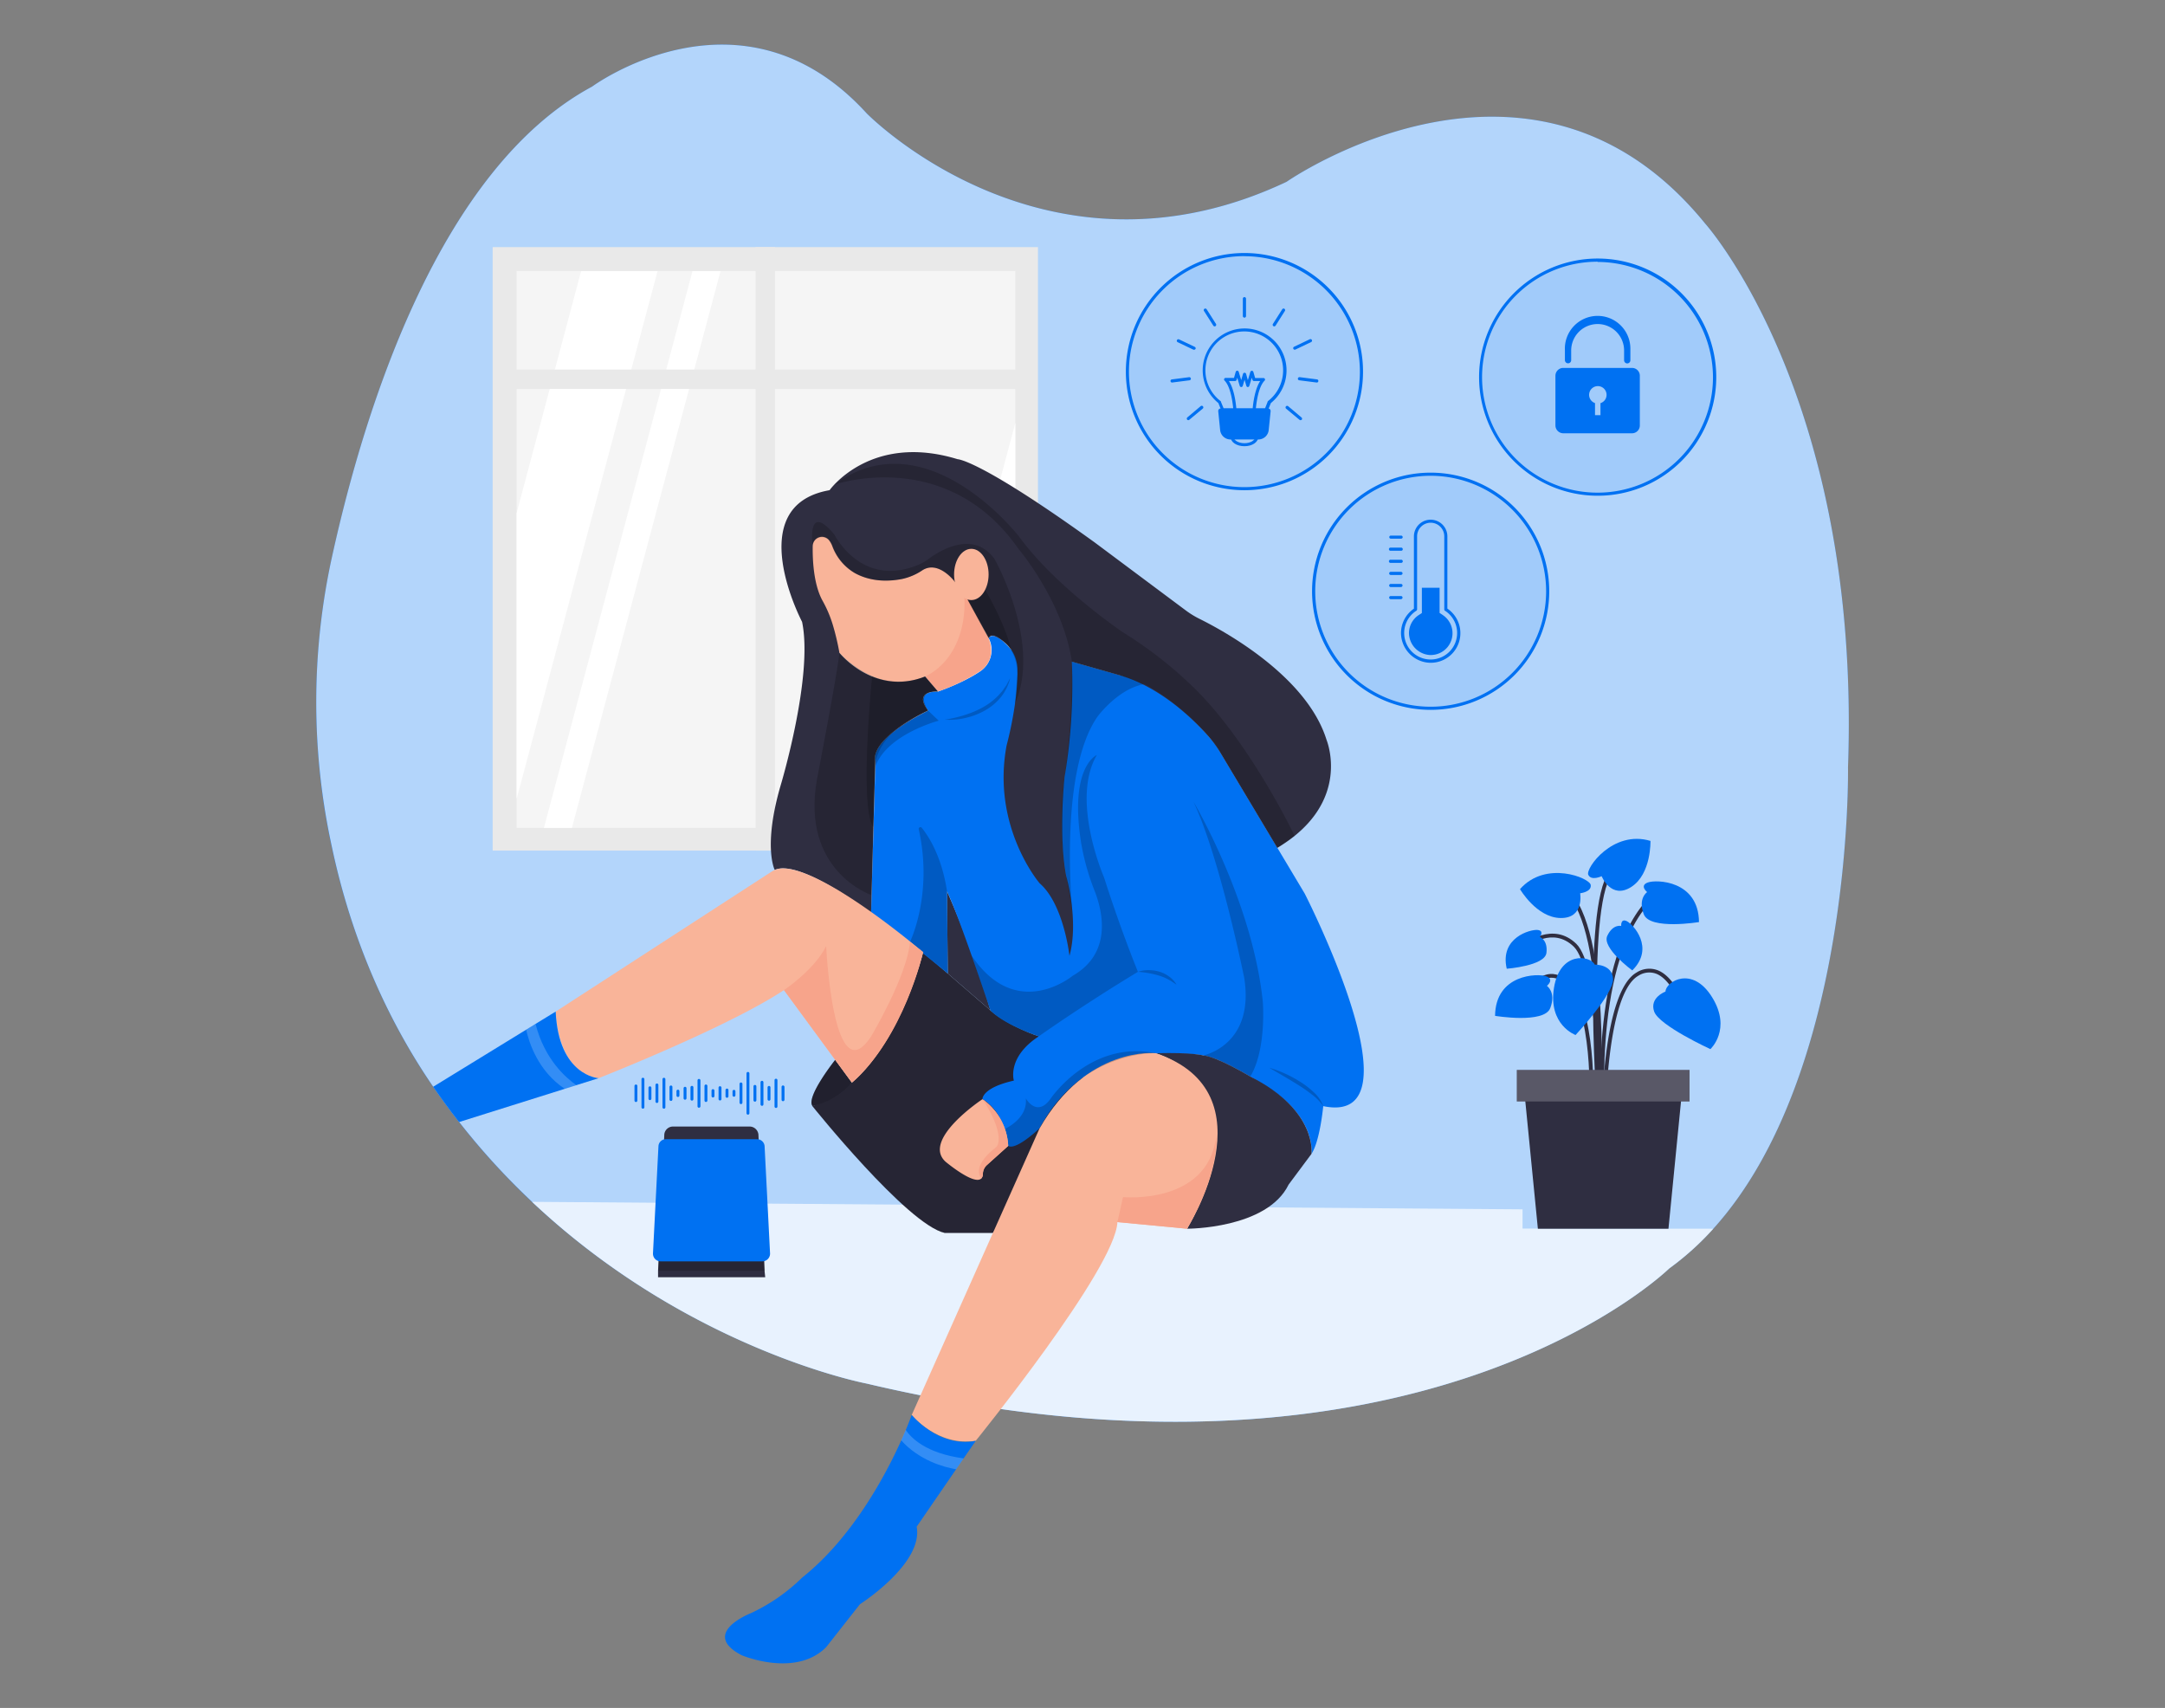
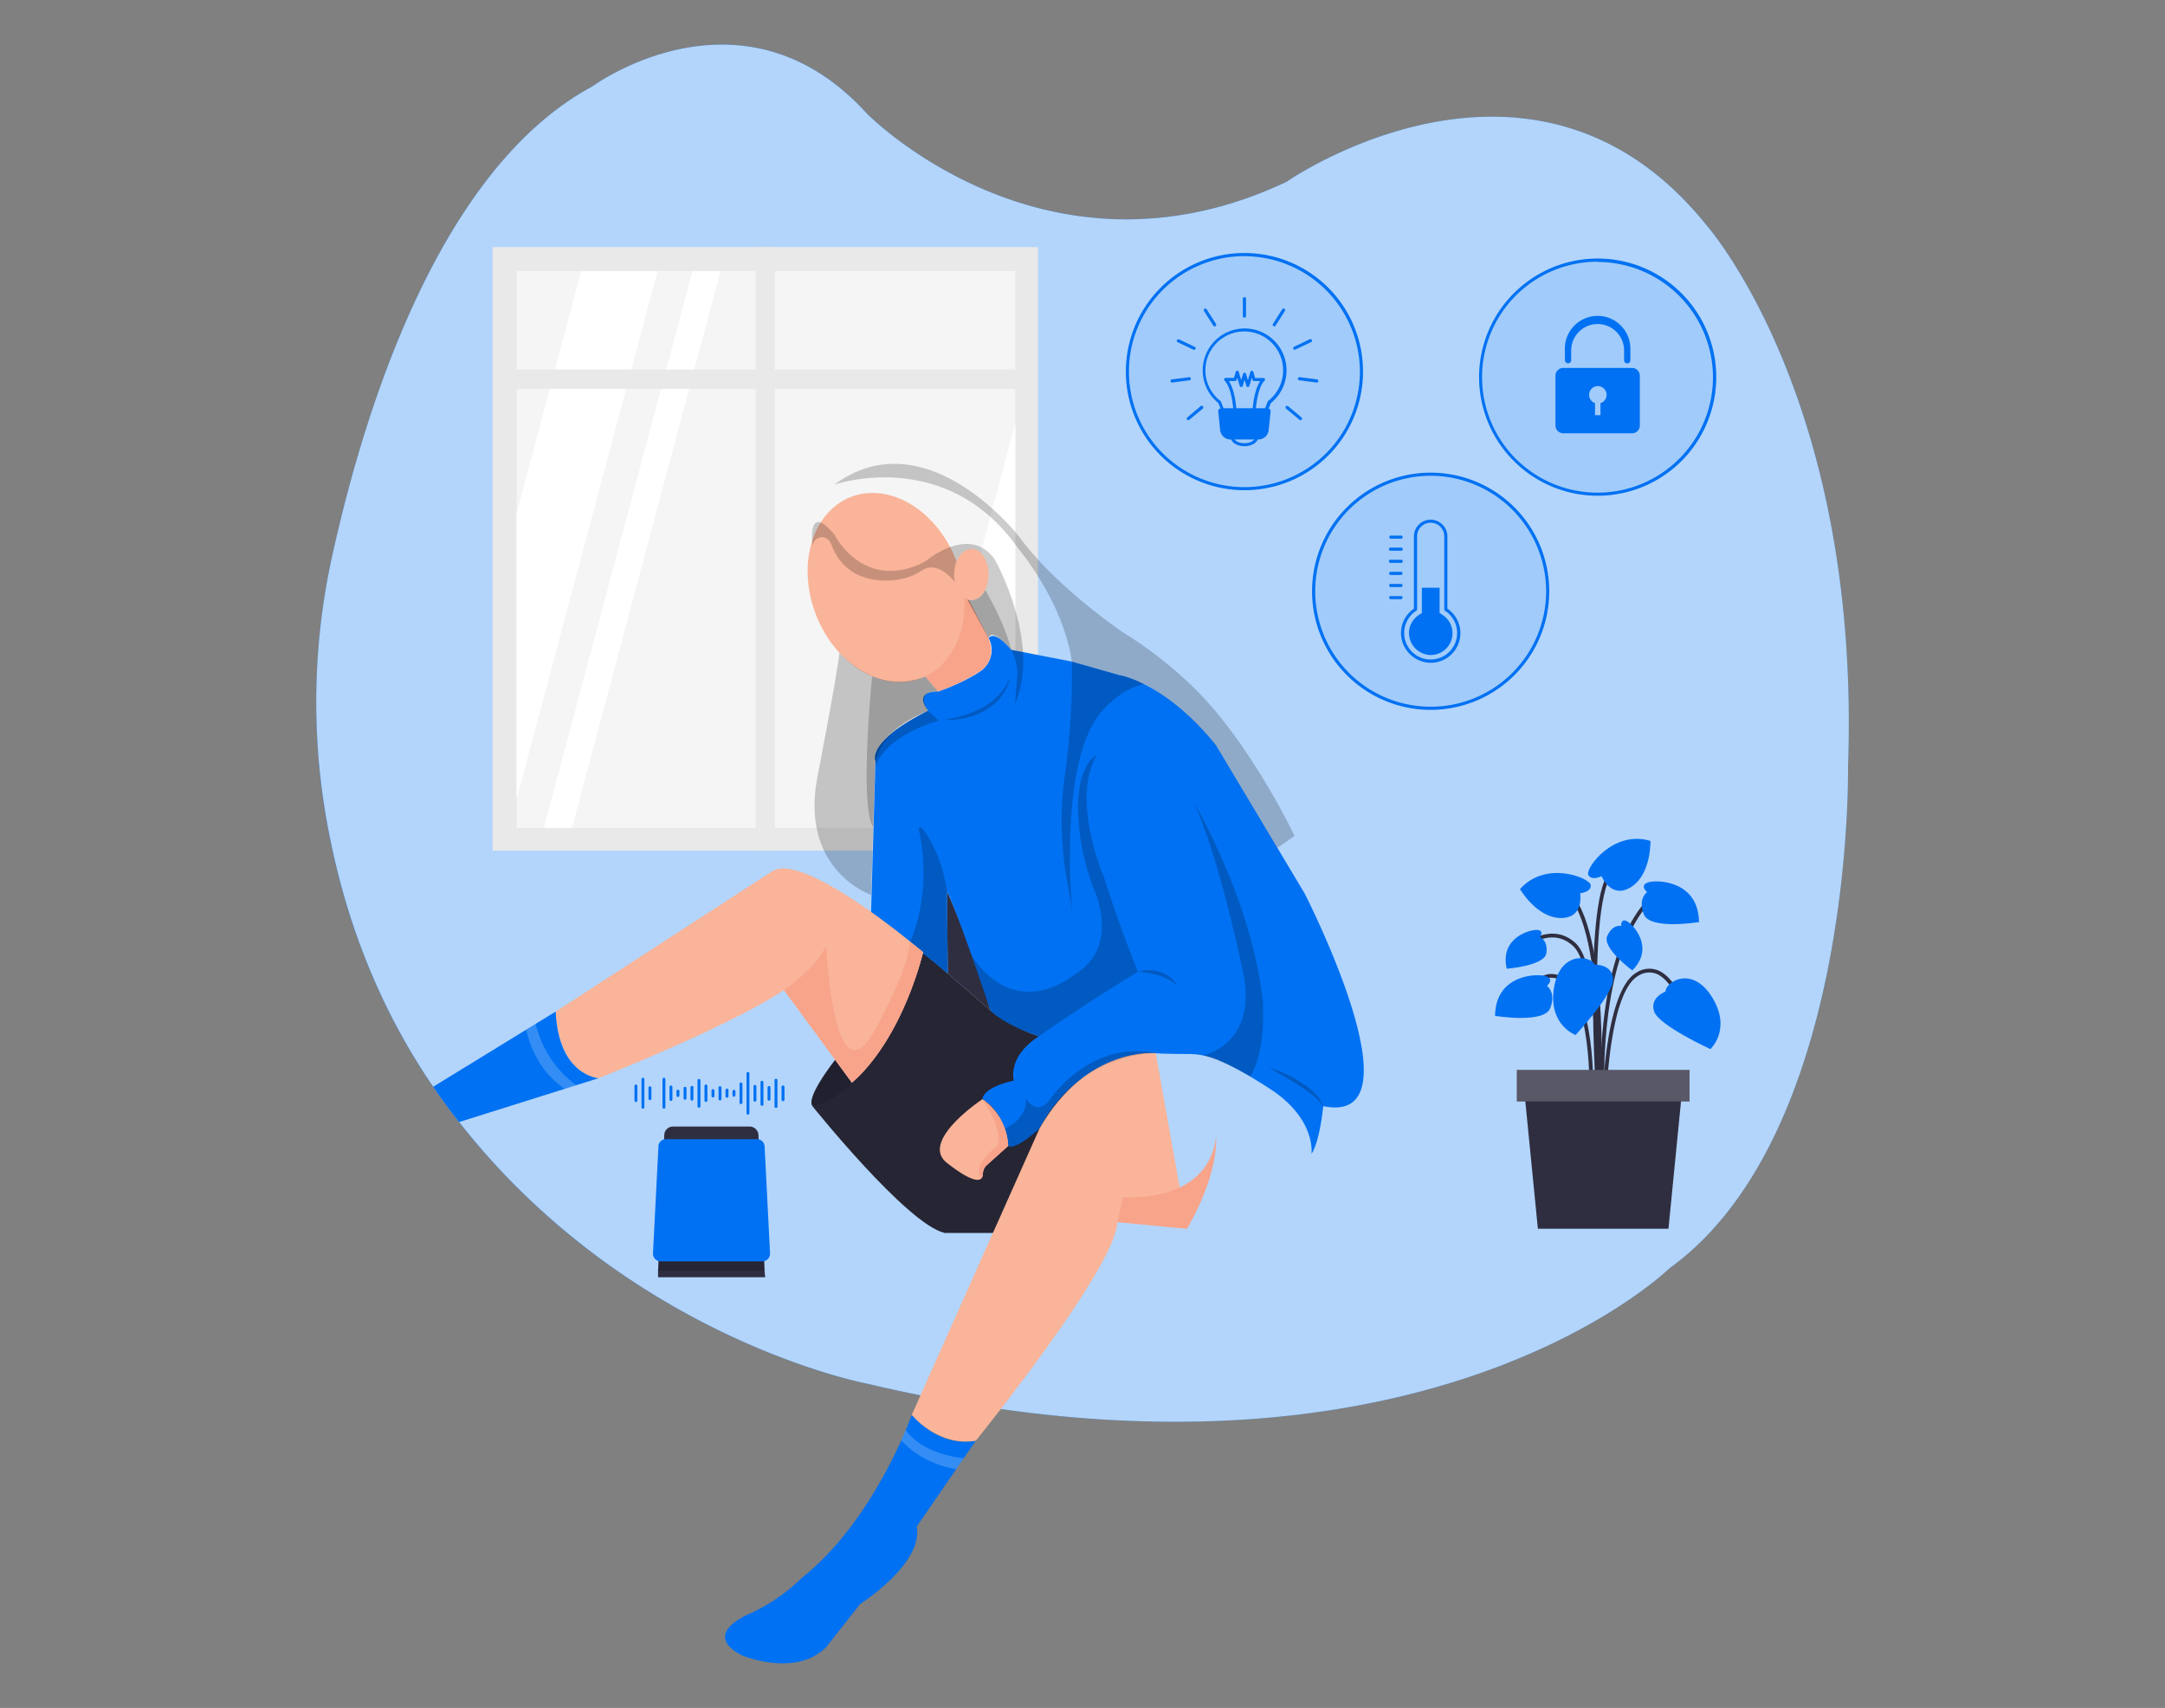
<svg xmlns="http://www.w3.org/2000/svg" xmlns:html="http://www.w3.org/1999/xhtml" id="a531390e-bc5f-4010-9353-4bd32ed208ce" data-name="Layer 1" width="865.76" height="682.89" viewBox="0 0 865.76 682.89">
  <rect x="0" y="0" width="865.76" height="682.89" fill="#808080" stroke="none" />
  <defs>
    <html:style>*, ::after, ::before { box-sizing: border-box; }
img, svg { vertical-align: middle; }
</html:style>
    <html:style>*, body, html { -webkit-font-smoothing: antialiased; }
img, svg { max-width: 100%; }
</html:style>
  </defs>
  <path d="M132.93,221.92C146,162.73,176,67.33,236.75,34.64c0,0,59.81-44.14,109.81,10.65,0,0,71.3,73.05,167.94,27.4,0,0,98.16-68.49,167.41,16.74,0,0,62.39,69.44,57.07,217.35,0,0,2.56,147.11-71.53,200.41,0,0-100,98.16-320.89,46,0,0-105.06-19.85-173-118.17-19.77-28.63-33.24-61.11-40.61-95.12q-.44-2-.87-4.05A271.25,271.25,0,0,1,132.93,221.92Z" fill="#0071f2" data-primary="true" />
  <path d="M739,306.78s2.13,122.59-53.86,184.5a112.93,112.93,0,0,1-17.66,15.91s-100,98.16-320.91,46c0,0-70.87-13.38-133.8-72.66a282.24,282.24,0,0,1-29.17-31.93q-5.12-6.53-10-13.58c-.12-.18-.24-.34-.37-.52-19.57-28.51-32.92-60.8-40.24-94.6-.29-1.33-.57-2.68-.86-4.05a270.92,270.92,0,0,1,.81-114C146,162.73,176,67.33,236.76,34.63c0,0,59.8-44.12,109.79,10.66,0,0,71.31,73.06,167.94,27.4,0,0,98.16-68.49,167.41,16.73C681.9,89.42,744.3,158.86,739,306.78Z" fill="#fff" opacity="0.7" />
-   <path d="M685.12,491.28a112.93,112.93,0,0,1-17.66,15.91s-100,98.16-320.91,46c0,0-70.87-13.38-133.8-72.66l396.1,3v7.68Z" fill="#fff" opacity="0.7" />
  <path d="M324.89,442.26s37.86,47.26,52.87,50.69h19.3l40.38-58.36-22-20.25s-11.28-3.43-19.33-10.31l-27-23.32S357.11,431.53,324.89,442.26Z" fill="#2f2e41" data-secondary="true" />
  <path d="M437.44,434.59,397.06,493H377.75c-15-3.43-52.86-50.68-52.86-50.68C355.74,432,368.07,385,369.08,381l.06-.27,9.86,8.52v0L396.09,404c8.05,6.87,19.32,10.31,19.32,10.31Z" opacity="0.2" />
  <path d="M379,389.25,396.09,404c-2-7-4.38-14.29-7.09-21.85-3.3-9.24-6.79-17.85-10.31-25.83Z" fill="#2f2e41" data-secondary="true" />
  <rect x="197.01" y="98.8" width="218.06" height="241.29" fill="#e9e9e9" />
  <rect x="206.6" y="108.36" width="199.43" height="222.66" fill="#f5f5f5" />
  <polygon points="262.96 108.36 206.59 319.45 206.59 205.17 232.39 108.36 262.96 108.36" fill="#fff" />
  <polygon points="288.15 108.36 228.71 331.03 217.5 331.03 276.94 108.36 288.15 108.36" fill="#fff" />
  <polygon points="406.02 169.08 406.02 283.38 393.4 331.03 362.83 331.03 406.02 169.08" fill="#fff" />
  <rect x="302.17" y="98.8" width="7.74" height="241.29" fill="#e9e9e9" />
  <rect x="200.79" y="147.76" width="210.08" height="7.74" fill="#e9e9e9" />
  <path d="M529.15,442.27s-1.3,14-4.72,19.11c0,0,1.92-12.89-14.62-24.7,0,0-11.54-8-22.2-12.68a31.14,31.14,0,0,0-12.3-2.58c-4.75,0-11.37-.11-13.17-.31,0,0-29.65-1.29-46.4,29.95,0,0-9.34,9-12.57,7.1a30.88,30.88,0,0,0-1.46-6.74c-1.35-4.1-3.95-9.08-8.84-11.95,0,0-.33-4.51,12.56-7.41,0,0-2.89-9.34,10-17.71,0,0-13.22-4.2-19.34-10.31,0,0-12.57-37.7-17.39-47.69l.3,32.9s-19.64-16.31-30.67-24.08L350,306.78l.06-2.41s-3.86-7.76,21.11-20.25c0,0-6.52-7.61,3.94-7.61,0,0,10.07-3.43,16.88-8.1a10.29,10.29,0,0,0,3.8-12.36c-.13-.29-.27-.59-.42-.86,0,0,1.78-4,9,4.62l24.3,4.72L447.9,270s18.1,2.88,38.4,28l35.44,59.28S569.53,450.64,529.15,442.27Z" fill="#0071f2" data-primary="true" />
  <path d="M369.93,270.48l5.13,6a76.09,76.09,0,0,0,16.88-8.1s7-4.08,3.38-13.22l-10-19.38Z" fill="#f7a48b" />
  <ellipse cx="354.33" cy="234.93" rx="30.07" ry="38.86" transform="translate(-61.01 144.17) rotate(-21.22)" fill="#f9b499" />
-   <path d="M510.78,339l-22.67-37.89a45.52,45.52,0,0,0-5.12-7c-5.83-6.54-18.84-19.32-35.1-24.06l-19.26-5.49a224.39,224.39,0,0,1-2.9,46.08s-2.57,22.55.64,39.62c0,0,5.16,18,1.3,31.9,0,0-2.26-20.63-11.93-29,0,0-19.33-22.55-13.21-55.09a149.14,149.14,0,0,0,3.34-16.57h0a91.89,91.89,0,0,0,1-12.06v-.2c0-.66,0-1.32,0-2a14.29,14.29,0,0,0-4.57-9.89,8.86,8.86,0,0,0-.77-.66l0,0h0a.55.55,0,0,1-.1-.11c-2.51-1.95-5.19-3.41-6-1.38v0l-9.84-18-3.66-4.5s-6.54-8.84-13.05-4.69a23.48,23.48,0,0,1-8,3.46c-5,1-12.33,1.37-19.06-2.36a20.77,20.77,0,0,1-9-10.87,9.22,9.22,0,0,0-1.08-2A3.69,3.69,0,0,0,325,218.3c-.09,4.94.23,15.06,3.85,21.75a48.32,48.32,0,0,1,4.12,9.59A99.12,99.12,0,0,1,335.67,261s13.94,17.52,34.26,9.47l5.13,6s-10.13-.56-3.94,7.61c0,0-23.08,11-21.11,20.25l-1.68,60.8s-28.4-21.88-38.53-17.31c0,0-4.82-9.42,2.49-34.2,0,0,13-43.34,8.45-65,0,0-24.49-46.44,11-52.63,0,0,16.32-23.08,51.22-12.38,0,0,8.64,0,54.71,33.21l36.56,27.28a35.72,35.72,0,0,0,5.31,3.27c9.57,4.72,42.93,22.79,50.91,48.39C530.43,295.79,541.07,320.91,510.78,339Z" fill="#2f2e41" data-secondary="true" />
  <path d="M379,389.24l-9.86-8.52-.06.27-5.21-4.33s9.37-19,3.52-45.11a.69.69,0,0,1,1.21-.58c2.79,3.45,8,11.51,10.1,25.38Z" opacity="0.2" />
  <path d="M379,389.24v0L369.08,381l.06-.27Z" opacity="0.2" />
  <path d="M415.42,414.34s17.72-12.56,39.63-25.77c0,0-6.77-16.43-13.53-37.7,0,0-13.53-30.92-2.9-49,0,0-11,4.49-6.37,34.64a95,95,0,0,0,5.51,19.77c3.29,8.48,6.94,24.84-8.81,33.87,0,0-22.46,18.69-40.38-8.05l7.52,21.9S401.57,410.15,415.42,414.34Z" opacity="0.2" />
  <path d="M455.05,388.57a12.38,12.38,0,0,1,4.28-.68,15.17,15.17,0,0,1,4.33.63,12.81,12.81,0,0,1,3.95,2,10.2,10.2,0,0,1,2.9,3.24,28.15,28.15,0,0,0-3.52-2.25,20.66,20.66,0,0,0-3.76-1.51A38.63,38.63,0,0,0,455.05,388.57Z" opacity="0.2" />
  <path d="M481.16,422s20.6-4,16.41-30.94c0,0-9.66-47.92-20.29-70.47,0,0,23.52,39.63,27.7,79.9,0,0,1.57,19-5,29.95A80.5,80.5,0,0,0,481.16,422Z" opacity="0.2" />
  <path d="M507.56,426.91a48.39,48.39,0,0,1,12.32,5.59,34,34,0,0,1,5.41,4.16,13.91,13.91,0,0,1,3.86,5.6,20.15,20.15,0,0,0-4.64-4.71,60.43,60.43,0,0,0-5.43-3.78C515.33,431.39,511.44,429.23,507.56,426.91Z" opacity="0.2" />
  <path d="M429,366.73s-6.16-57.42,9.95-80.29c0,0,8.06-11,18.53-12.89,0,0-3.25-2.33-10.08-3.68l-18.76-5.34a299.41,299.41,0,0,1-2.9,46.07,132.59,132.59,0,0,0,.64,39.63S428.89,363.73,429,366.73Z" opacity="0.2" />
  <path d="M375.39,288.15s-21,5.49-25.44,18.63h0a24.47,24.47,0,0,0-.13-3.2c-.25-2.26,1-9.29,21.3-19.46Z" opacity="0.2" />
  <path d="M377.76,287.76a54,54,0,0,0,7.95-1.85,39.36,39.36,0,0,0,7.4-3.14,26.62,26.62,0,0,0,6.29-4.88l1.33-1.5c.41-.53.77-1.1,1.16-1.65l.59-.83.47-.9c.32-.61.64-1.21,1-1.81a19.26,19.26,0,0,1-3.65,7.46,22.39,22.39,0,0,1-6.44,5.42,30.07,30.07,0,0,1-7.83,3A28.81,28.81,0,0,1,377.76,287.76Z" opacity="0.2" />
-   <path d="M462.14,421.11s44.94,12.17,12.55,70.17c0,0,32,.11,40.63-17.67l9.11-12.23S527,444.09,500,430.44c0,0-13-7.85-18.81-8.44C481.16,422,477.26,420.73,462.14,421.11Z" fill="#2f2e41" data-secondary="true" />
-   <path d="M462.17,421.1s-27.38-3.15-46.43,30L364.58,565.77s10.3,12.66,25.61,10.3c0,0,55.89-68.89,56.65-87.44l27.85,2.65S509.21,436.82,462.17,421.1Z" fill="#f9b499" />
+   <path d="M462.17,421.1s-27.38-3.15-46.43,30L364.58,565.77s10.3,12.66,25.61,10.3c0,0,55.89-68.89,56.65-87.44l27.85,2.65Z" fill="#f9b499" />
  <path d="M446.84,488.63l2.24-10s33.54,3.24,37.23-23.85c0,0,1.34,14.13-11.62,36.51Z" fill="#f7a48b" />
  <path d="M462.14,421.11s-29.65-1.29-46.4,29.95c0,0-9.34,9-12.57,7.1a30.88,30.88,0,0,0-1.46-6.74c.47-.21,9.36-4.22,8.5-12.25,0,0,4.45,7.94,10,0C420.24,439.17,436,415.72,462.14,421.11Z" opacity="0.2" />
  <path d="M394.61,465.87a4.82,4.82,0,0,0-1.56,3.46,2.63,2.63,0,0,1-.63,1.85c-2.84,2.93-14.3-6.69-14.3-6.69-9.71-8.84,14.75-25,14.75-25a24.21,24.21,0,0,1,10.3,18.69Z" fill="#f9b499" />
  <path d="M394.61,465.87a4.82,4.82,0,0,0-1.56,3.46,2.63,2.63,0,0,1-.63,1.85c-3.38-4.62,3.05-10.25,5.46-12.12a3.48,3.48,0,0,0,1.3-2c1.23-5.93-4.74-15.26-6.05-17.23-.05-.07.05-.15.12-.1a24.23,24.23,0,0,1,9.92,18.42Z" fill="#f7a48b" />
  <path d="M334,423.75s-11.93,15-9.06,18.51a29.09,29.09,0,0,0,5.6-1.89,30.36,30.36,0,0,0,10.15-7.51Z" fill="#2f2e41" data-secondary="true" />
  <path d="M334,423.75s-11.93,15-9.06,18.51a29.09,29.09,0,0,0,5.6-1.89,30.36,30.36,0,0,0,10.15-7.51Z" opacity="0.3" />
  <path d="M222.23,404.46s.21,24.22,17.12,26.64c0,0,51.39-20.19,74.16-35.23l27.13,37s18-13.29,28.49-52.15c0,0-39.18-33.54-56.15-33.51a8.43,8.43,0,0,0-4.56,1.39Z" fill="#f9b499" />
  <path d="M313.51,395.87s12.35-8.27,16.86-17.61c0,0,2.73,59.6,18,36.08,0,0,14.24-23.82,15.54-37.68l5.26,4s-7.66,34.09-28.49,52.15Z" fill="#f7a48b" />
  <path d="M239.36,431.1l-8.87,2.78-4.65,1.47-42.26,13.28q-5.12-6.53-10-13.58c-.12-.18-.24-.34-.37-.52l37.17-22.81,3.76-2.32,8.07-4.94C223.35,430.14,239.36,431.1,239.36,431.1Z" fill="#0071f2" data-primary="true" />
  <path d="M230.48,433.88l-4.64,1.47c-10.72-7.09-14.33-18.66-15.44-23.63l3.76-2.32C217.75,423.58,226.35,431,230.48,433.88Z" fill="#fff" opacity="0.2" />
  <path d="M390.2,576.08l-4.84,7-3,4.35-15.8,23c2.79,14.72-22.69,31-22.69,31L330.36,658.6c-12.33,12.35-33.83,3.19-33.83,3.19-16.72-8.77,3.58-16.72,3.58-16.72a73.7,73.7,0,0,0,20.7-14.33c20.12-16,33.36-41,39.6-54.84.69-1.55,1.3-2.95,1.82-4.18,1.57-3.73,2.35-6,2.35-6S375.28,579,390.2,576.08Z" fill="#0071f2" data-primary="true" />
  <path d="M385.36,583.11l-3,4.35c-4.81-.81-14.6-3.43-22-11.56.69-1.55,1.3-2.95,1.82-4.18C364.28,574.81,370.17,581.08,385.36,583.11Z" fill="#fff" opacity="0.2" />
  <path d="M333.61,193.79s44.8-15.67,73.66,25.65c0,0,17.81,20.92,21.36,45.09l23.76,6.67s16.35,5.2,33.91,26.84L510.78,339l6.92-4.78s-18.7-39.39-42.39-61.26a163.33,163.33,0,0,0-26.12-20.05s-26.73-17.92-41.62-38.27C407.57,214.59,370.52,166.62,333.61,193.79Z" opacity="0.2" />
  <path d="M406.83,269.2c-.18-6.73-3.13-10.43-4.6-11.86a8.86,8.86,0,0,0-.77-.66l-.06,0a.55.55,0,0,1-.1-.11c-5-4.48-5.87-1.8-6-1.38v0l-9.84-18-3.66-4.5s-6.54-8.84-13.05-4.69a23.48,23.48,0,0,1-8,3.46c-5,1-12.33,1.37-19.06-2.36a20.77,20.77,0,0,1-9-10.87,9.22,9.22,0,0,0-1.08-2A3.69,3.69,0,0,0,325,218.3s-2.6-18,8.65-4.59c0,0,10.72,21.73,33.71,12.07a18.69,18.69,0,0,0,4-2.33c4.32-3.2,17.77-11.65,26.3,0,0,0,19,33.35,8.21,58l1-12.06Z" opacity="0.2" />
  <path d="M387,239.93a6.35,6.35,0,0,0,6.94-4.12s8,13.36,10.38,24c0,0-7.52-9.56-9-4.62Z" opacity="0.2" />
  <path d="M348.33,357.82s-28.14-9.59-21.64-46.16c0,0,7.93-40.9,9-50.66,0,0,15.73,17.89,34.26,9.48l5.13,6s-9.37-1-3.94,7.61c0,0-24.74,10.19-21.17,22.66Z" opacity="0.2" />
  <path d="M348.75,270.48c.49-5.1-5.47,51.44.44,60.24l.76-23.94s-.74-13.62,21.17-22.66c0,0-5.68-7.81,3.94-7.61l-5.13-6S360.63,275,348.75,270.48Z" opacity="0.2" />
  <path d="M306,510.68H263.15V508.1l.42-8.8,1.8-39.54.28-6.22a3.49,3.49,0,0,1,3.67-3.11h30.26a3.55,3.55,0,0,1,3.7,3.11l.28,6.22,1.77,39.54.42,8.91Z" fill="#2f2e41" data-secondary="true" />
  <polygon points="305.86 508.1 263.26 508.1 263.68 499.3 305.44 499.3 305.86 508.1" opacity="0.2" style="isolation:isolate" />
  <path d="M304.89,504.33H264.23a3.06,3.06,0,0,1-3.11-3v-.23l2.2-43a2.94,2.94,0,0,1,3.05-2.61h36.38a3,3,0,0,1,3,2.72l2.19,43a3.08,3.08,0,0,1-3.05,3.11Z" fill="#0071f2" data-primary="true" />
  <g id="a42788c4-886a-4bc2-8fb3-d6bcc3f4fefb" data-name="freepik--Plant--inject-606">
    <path d="M639.88,441.23c0-.54-1.83-54.22-10.52-62.7-8.45-8.21-18.17-.3-18.57,0l-1-1.16c.1-.09,11.15-9.11,20.56,0,9.16,8.91,11,61.5,11,63.74Z" fill="#2f2e41" data-secondary="true" />
    <path d="M640.63,451.78c0-.64-6-64.5,17.37-91.27l1.12,1c-22.89,26.29-17,89.5-17,90.13Z" fill="#2f2e41" data-secondary="true" />
    <path d="M639.91,445l-1.5-.1c0-.73,4.51-72.53-12.51-88.24l1-1.1C644.51,371.72,640.11,442,639.91,445Z" fill="#2f2e41" data-secondary="true" />
    <path d="M642.13,445h-1.5c0-2,.57-48.57,13.82-56.16a9.4,9.4,0,0,1,8.61-.84c8,3.32,12,17.57,12.17,18.18l-1.51.4c0-.15-4-14.16-11.29-17.2a8,8,0,0,0-7.29.77C642.65,397.28,642.13,444.5,642.13,445Z" fill="#2f2e41" data-secondary="true" />
    <path d="M637,445l-1.5-.08c0-.38,2-36.76-7.82-49.61-2.37-3.1-4.94-4.51-7.64-4.38-6.4.45-11.78,9.83-11.84,9.94l-1.31-.75c.24-.41,5.83-10.18,13-10.69,3.25-.21,6.24,1.5,8.93,5C639,407.7,637.07,443.5,637,445Z" fill="#2f2e41" data-secondary="true" />
    <path d="M639,450c-.27-3.54-6.44-86.71,4.42-101.38l1.2.89c-10.52,14.23-4.19,99.51-4.12,100.37Z" fill="#2f2e41" data-secondary="true" />
    <path d="M666,396.47s-6.5,2.39-4.51,8,22.48,15,22.48,15,8.61-7.9.7-20.72S666.16,392.41,666,396.47Z" fill="#0071f2" data-primary="true" />
    <path d="M637.73,385.7s6.93-.3,7.32,5.67-15,22.46-15,22.46-11-4-8.63-18.85S636,382,637.73,385.7Z" fill="#0071f2" data-primary="true" />
    <path d="M631.88,357.15s4.62-.49,4.24-3.3-17.94-10.05-28.29,1.65c0,0,6.63,11.4,16.22,11.55S631.88,357.15,631.88,357.15Z" fill="#0071f2" data-primary="true" />
    <path d="M640.48,350.33s-4.18,2-5.35-.57S645,331.71,660,336.22c0,0,.41,13.19-7.65,18.39S640.48,350.33,640.48,350.33Z" fill="#0071f2" data-primary="true" />
    <path d="M618.59,394.18s3.17-2.57-.26-3.82-20.29-.9-20.47,15.81c0,0,19.63,3.26,22.07-3.1S618.59,394.18,618.59,394.18Z" fill="#0071f2" data-primary="true" />
    <path d="M658.67,356.69s-3.18-2.57.26-3.84,20.3-.88,20.48,15.82c0,0-19.64,3.26-22.08-3.11S658.67,356.69,658.67,356.69Z" fill="#0071f2" data-primary="true" />
    <path d="M648.3,370.22s-.29-3.13,2.24-1.91S661.85,379,652.73,388c0,0-12.26-9-10-13.82S648.3,370.22,648.3,370.22Z" fill="#0071f2" data-primary="true" />
    <path d="M615.78,374.64s1.91-2.5-.89-2.81-15.27,3-12.36,15.5c0,0,15.22-1.14,15.87-6.32S615.78,374.64,615.78,374.64Z" fill="#0071f2" data-primary="true" />
    <polygon points="667.2 491.28 614.98 491.28 609.34 434.1 672.84 434.1 667.2 491.28" fill="#2f2e41" data-secondary="true" />
    <rect x="606.56" y="427.79" width="69.07" height="12.61" fill="#2f2e41" data-secondary="true" />
    <rect x="606.56" y="427.79" width="69.07" height="12.61" fill="#fff" opacity="0.2" style="isolation:isolate" />
  </g>
  <g id="ac24b28a-c05e-4375-a961-6d71326adba3" data-name="freepik--Temperature--inject-606">
    <circle cx="572.11" cy="236.38" r="46.79" fill="#0071f2" opacity="0.1" style="isolation:isolate" data-primary="true" />
    <path d="M572.1,283.82a47.42,47.42,0,1,1,47.42-47.42A47.42,47.42,0,0,1,572.1,283.82Zm0-93.59a46.17,46.17,0,1,0,46.18,46.17h0a46.23,46.23,0,0,0-46.18-46.17Z" fill="#0071f2" data-primary="true" />
    <path d="M572.1,265h-.33a12,12,0,0,1-11.53-11.86,11.85,11.85,0,0,1,5.17-9.78V214.48a6.69,6.69,0,0,1,13.38,0v28.86A11.85,11.85,0,0,1,572.1,265Zm0-56a5.43,5.43,0,0,0-5.42,5.44v29.23a.65.65,0,0,1-.3.52,10.59,10.59,0,1,0,11.45,0,.58.58,0,0,1-.28-.52V214.48A5.45,5.45,0,0,0,572.1,209Z" fill="#0071f2" data-primary="true" />
    <path d="M576.84,245.83l-1.16-.76V235h-7.09v10.1l-1.16.76a8.65,8.65,0,0,0-4,7.32,8.9,8.9,0,0,0,8.47,8.72h.22a8.72,8.72,0,0,0,4.71-16.06Z" fill="#0071f2" data-primary="true" />
    <path d="M560.23,215.37h-4.09a.61.61,0,0,1,.06-1.22h4.09a.63.63,0,0,1,.63.63h0a.62.62,0,0,1-.64.59Z" fill="#0071f2" data-primary="true" />
    <path d="M560.23,220.21h-4.09a.63.63,0,0,1-.72-.53.62.62,0,0,1,.52-.72.67.67,0,0,1,.2,0h4.09a.63.63,0,0,1,.72.53.64.64,0,0,1-.53.72Z" fill="#0071f2" data-primary="true" />
    <path d="M560.23,225.05h-4.09a.63.63,0,0,1-.2-1.25.67.67,0,0,1,.2,0h4.09a.63.63,0,1,1,.19,1.25Z" fill="#0071f2" data-primary="true" />
    <path d="M560.23,229.89h-4.09a.63.63,0,0,1-.63-.63h0a.61.61,0,0,1,.61-.62h4.11a.61.61,0,0,1,.63.6v0a.63.63,0,0,1-.63.63Z" fill="#0071f2" data-primary="true" />
    <path d="M560.23,234.73h-4.09a.63.63,0,0,1-.63-.63h0a.61.61,0,0,1,.61-.62h4.11a.61.61,0,0,1,.63.6v0a.63.63,0,0,1-.63.63Z" fill="#0071f2" data-primary="true" />
    <path d="M560.23,239.57h-4.09a.63.63,0,0,1-.63-.63h0a.61.61,0,0,1,.61-.62h4.11a.61.61,0,0,1,.63.6v0a.63.63,0,0,1-.63.63Z" fill="#0071f2" data-primary="true" />
  </g>
  <g id="ac59238a-08b6-495e-b622-54ffa99c4d52" data-name="freepik--Padlock--inject-606">
    <circle cx="638.89" cy="150.8" r="46.79" fill="#0071f2" opacity="0.1" style="isolation:isolate" data-primary="true" />
    <path d="M638.89,198.21a47.42,47.42,0,1,1,47.42-47.41A47.42,47.42,0,0,1,638.89,198.21Zm0-93.57A46.17,46.17,0,1,0,685,150.83v0a46.22,46.22,0,0,0-46.15-46.09Z" fill="#0071f2" data-primary="true" />
    <path d="M650.72,145.31a1.27,1.27,0,0,1-1.26-1.27v-3.9a10.58,10.58,0,0,0-21.16,0V144a1.26,1.26,0,0,1-1.25,1.27,1.28,1.28,0,0,1-1.26-1.27v-3.9a13.1,13.1,0,1,1,26.18-.89c0,.29,0,.59,0,.89V144A1.27,1.27,0,0,1,650.72,145.31Z" fill="#0071f2" data-primary="true" />
    <path d="M652.61,147.1H625.14a3.14,3.14,0,0,0-3.14,3.14V170.1a3.16,3.16,0,0,0,3.14,3.14h27.47a3.13,3.13,0,0,0,3.14-3.14V150.24a3.12,3.12,0,0,0-3.11-3.14Zm-12.6,14V166h-2.18v-4.83a3.49,3.49,0,1,1,2.26,0Z" fill="#0071f2" data-primary="true" />
  </g>
  <g id="b165e924-2a6f-4cf9-801b-e90a18e6a07b" data-name="freepik--Light--inject-606">
    <circle cx="497.64" cy="148.61" r="46.79" fill="#0071f2" opacity="0.1" style="isolation:isolate" data-primary="true" />
    <path d="M497.64,196a47.42,47.42,0,1,1,47.42-47.42A47.42,47.42,0,0,1,497.64,196Zm0-93.59a46.18,46.18,0,1,0,46.17,46.17h0A46.25,46.25,0,0,0,497.64,102.44Z" fill="#0071f2" data-primary="true" />
    <path d="M506.33,164.54H489a.65.65,0,0,1-.59-.39l-1.2-3a16.76,16.76,0,1,1,21,0l-1.21,3A.63.63,0,0,1,506.33,164.54Zm-17-1.25h16.54l1-2.53a.58.58,0,0,1,.22-.42,15.54,15.54,0,1,0-21.81-2.77,15.84,15.84,0,0,0,2.78,2.77.58.58,0,0,1,.24.47Z" fill="#0071f2" data-primary="true" />
    <path d="M503.18,175.72H492.09a4.19,4.19,0,0,1-4.17-3.77l-.76-7.52a1,1,0,0,1,.89-1.11h19.06a1,1,0,0,1,1,1v.11l-.77,7.52A4.18,4.18,0,0,1,503.18,175.72Z" fill="#0071f2" data-primary="true" />
    <path d="M497.64,178.41c-3.09,0-5.51-1.59-5.51-3.64s2.42-3.65,5.51-3.65,5.5,1.6,5.5,3.65S500.72,178.41,497.64,178.41Zm0-6c-2.3,0-4.26,1.1-4.26,2.4s2,2.4,4.26,2.4,4.25-1.1,4.25-2.4-1.95-2.43-4.25-2.43Z" fill="#0071f2" data-primary="true" />
    <path d="M501.43,165.83h0a.64.64,0,0,1-.62-.65h0c0-.39.36-8.69,3.14-12.84h-2.51a.6.6,0,0,1-.6-.45l-.26-.87-1,3.29a.62.62,0,0,1-.59.44h0a.61.61,0,0,1-.58-.45l-.72-2.45-.73,2.45a.61.61,0,0,1-.58.45.63.63,0,0,1-.62-.44l-1-3.29-.26.87a.6.6,0,0,1-.6.45h-2.49c2.76,4.15,3.11,12.45,3.12,12.84a.62.62,0,0,1-.58.65h0a.65.65,0,0,1-.66-.6c0-.09-.4-9.86-3.61-13.07a.61.61,0,0,1-.13-.69.59.59,0,0,1,.57-.37h3.34l.69-2.44a.63.63,0,0,1,1.2,0l1,3.31.73-2.53a.65.65,0,0,1,.84-.36.63.63,0,0,1,.37.36L499,152l1-3.31a.7.7,0,0,1,.6-.44.63.63,0,0,1,.6.45l.71,2.44h3.33a.64.64,0,0,1,.58.38.62.62,0,0,1-.14.69c-3.22,3.22-3.62,13-3.62,13.06A.63.63,0,0,1,501.43,165.83Z" fill="#0071f2" data-primary="true" />
    <path d="M509.56,130.5a.76.76,0,0,1-.35-.11.65.65,0,0,1-.19-.87l3.73-5.86a.62.62,0,0,1,.87-.2.63.63,0,0,1,.19.87l-3.72,5.87A.68.68,0,0,1,509.56,130.5Z" fill="#0071f2" data-primary="true" />
    <path d="M517.77,139.82a.62.62,0,0,1-.28-1.18h0l6.28-3a.63.63,0,0,1,.84.3h0a.61.61,0,0,1-.29.82h0l-6.3,3A.51.51,0,0,1,517.77,139.82Z" fill="#0071f2" data-primary="true" />
    <path d="M526.58,152.94h-.08l-6.9-.88a.64.64,0,0,1-.6-.67.64.64,0,0,1,.67-.59h.1l6.88.89a.61.61,0,0,1,.54.7A.59.59,0,0,1,526.58,152.94Z" fill="#0071f2" data-primary="true" />
    <path d="M520.07,168a.61.61,0,0,1-.41-.15l-5.35-4.44a.63.63,0,0,1,.81-1l5.34,4.51a.64.64,0,0,1,.09.88A.66.66,0,0,1,520.07,168Z" fill="#0071f2" data-primary="true" />
    <path d="M485.71,130.5a.65.65,0,0,1-.52-.3l-3.73-5.87a.63.63,0,1,1,1.07-.67h0l3.73,5.86a.65.65,0,0,1-.2.87A.69.69,0,0,1,485.71,130.5Z" fill="#0071f2" data-primary="true" />
    <path d="M477.5,139.82a.53.53,0,0,1-.25,0l-6.3-3a.61.61,0,0,1-.3-.82.62.62,0,0,1,.83-.31l6.3,3a.62.62,0,0,1,.3.82h0A.61.61,0,0,1,477.5,139.82Z" fill="#0071f2" data-primary="true" />
    <path d="M468.69,152.94a.59.59,0,0,1-.61-.54.62.62,0,0,1,.54-.7l6.89-.89a.63.63,0,0,1,.16,1.25l-6.9.88Z" fill="#0071f2" data-primary="true" />
    <path d="M475.2,168a.71.71,0,0,1-.48-.23.64.64,0,0,1,.09-.88l5.34-4.51a.63.63,0,1,1,.81,1l-5.35,4.44A.59.59,0,0,1,475.2,168Z" fill="#0071f2" data-primary="true" />
    <path d="M497.64,127a.64.64,0,0,1-.64-.63h0v-6.94a.64.64,0,0,1,.63-.64.64.64,0,0,1,.64.63h0v6.94A.63.63,0,0,1,497.64,127Z" fill="#0071f2" data-primary="true" />
  </g>
  <g id="b6aa53b8-a6f8-4ce3-91c7-15201314d823" data-name="freepik--Sound--inject-606">
    <path d="M254.3,440.62a.6.6,0,0,1-.58-.59v-5.82a.58.58,0,0,1,.58-.58.57.57,0,0,1,.58.58V440A.59.59,0,0,1,254.3,440.62Z" fill="#0071f2" data-primary="true" />
    <path d="M257.1,443.28a.58.58,0,0,1-.58-.58V431.5a.58.58,0,1,1,1.16,0v11.2A.58.58,0,0,1,257.1,443.28Z" fill="#0071f2" data-primary="true" />
    <path d="M259.9,439.85a.58.58,0,0,1-.58-.58v-4.33a.58.58,0,0,1,.58-.59.59.59,0,0,1,.59.59v4.33A.58.58,0,0,1,259.9,439.85Z" fill="#0071f2" data-primary="true" />
-     <path d="M262.71,441a.58.58,0,0,1-.59-.58V433.8a.58.58,0,1,1,1.16,0v6.61A.58.58,0,0,1,262.71,441Z" fill="#0071f2" data-primary="true" />
    <path d="M265.5,443.29a.58.58,0,0,1-.58-.58v-11.2a.58.58,0,1,1,1.16,0v11.2A.58.58,0,0,1,265.5,443.29Z" fill="#0071f2" data-primary="true" />
    <path d="M268.31,440.18a.58.58,0,0,1-.58-.58v-5a.58.58,0,0,1,1.16,0v5A.58.58,0,0,1,268.31,440.18Z" fill="#0071f2" data-primary="true" />
    <path d="M271.1,438.6a.58.58,0,0,1-.58-.58V436.2a.59.59,0,0,1,1.17,0V438A.58.58,0,0,1,271.1,438.6Z" fill="#0071f2" data-primary="true" />
    <path d="M273.94,439.7a.58.58,0,0,1-.58-.58v-4a.58.58,0,0,1,1.16,0v4A.6.6,0,0,1,273.94,439.7Z" fill="#0071f2" data-primary="true" />
    <path d="M276.7,440.06a.58.58,0,0,1-.58-.58v-4.73a.58.58,0,1,1,1.16,0v4.73A.58.58,0,0,1,276.7,440.06Z" fill="#0071f2" data-primary="true" />
    <path d="M279.51,442.91a.58.58,0,0,1-.58-.59V431.91a.59.59,0,0,1,1.17,0V442.3a.6.6,0,0,1-.56.61Z" fill="#0071f2" data-primary="true" />
    <path d="M282.31,440.6a.58.58,0,0,1-.59-.58V434.2a.58.58,0,0,1,1.16,0V440A.58.58,0,0,1,282.31,440.6Z" fill="#0071f2" data-primary="true" />
    <path d="M285.11,438.81a.58.58,0,0,1-.58-.58v-2.17a.58.58,0,0,1,.59-.58.61.61,0,0,1,.58.58v2.17A.6.6,0,0,1,285.11,438.81Z" fill="#0071f2" data-primary="true" />
    <path d="M287.92,440a.58.58,0,0,1-.58-.58v-4.53a.58.58,0,0,1,.58-.59.6.6,0,0,1,.59.59v4.53A.58.58,0,0,1,287.92,440Z" fill="#0071f2" data-primary="true" />
    <path d="M290.71,438.92a.58.58,0,0,1-.58-.58v-2.42a.59.59,0,1,1,1.17,0v2.42A.58.58,0,0,1,290.71,438.92Z" fill="#0071f2" data-primary="true" />
    <path d="M293.51,438.5a.58.58,0,0,1-.58-.58v-1.58a.58.58,0,1,1,1.16,0v1.58A.58.58,0,0,1,293.51,438.5Z" fill="#0071f2" data-primary="true" />
    <path d="M296.31,441.45a.58.58,0,0,1-.58-.58v-7.48a.58.58,0,0,1,.58-.58.59.59,0,0,1,.58.58v7.48A.58.58,0,0,1,296.31,441.45Z" fill="#0071f2" data-primary="true" />
    <path d="M299.11,445.67a.58.58,0,0,1-.59-.58l0-15.91a.58.58,0,1,1,1.16,0v15.91A.58.58,0,0,1,299.11,445.67Z" fill="#0071f2" data-primary="true" />
    <path d="M301.89,440.48a.58.58,0,0,1-.58-.58v-5.52a.57.57,0,0,1,.58-.58.58.58,0,0,1,.58.58v5.52A.59.59,0,0,1,301.89,440.48Z" fill="#0071f2" data-primary="true" />
    <path d="M304.71,442.14a.59.59,0,0,1-.58-.59v-8.82a.58.58,0,1,1,1.16,0v8.82A.58.58,0,0,1,304.71,442.14Z" fill="#0071f2" data-primary="true" />
    <path d="M307.52,440.09a.58.58,0,0,1-.58-.58v-4.73a.58.58,0,0,1,.58-.58.57.57,0,0,1,.58.58v4.73A.58.58,0,0,1,307.52,440.09Z" fill="#0071f2" data-primary="true" />
    <path d="M310.31,443a.59.59,0,0,1-.58-.59V431.89a.58.58,0,0,1,1.16,0v10.48A.58.58,0,0,1,310.31,443Z" fill="#0071f2" data-primary="true" />
    <path d="M313.12,440.29a.58.58,0,0,1-.58-.58v-5.13a.58.58,0,0,1,.58-.58.61.61,0,0,1,.59.59v5.12A.59.59,0,0,1,313.12,440.29Z" fill="#0071f2" data-primary="true" />
  </g>
  <ellipse cx="388.43" cy="229.68" rx="6.9" ry="10.24" fill="#f9b499" />
</svg>